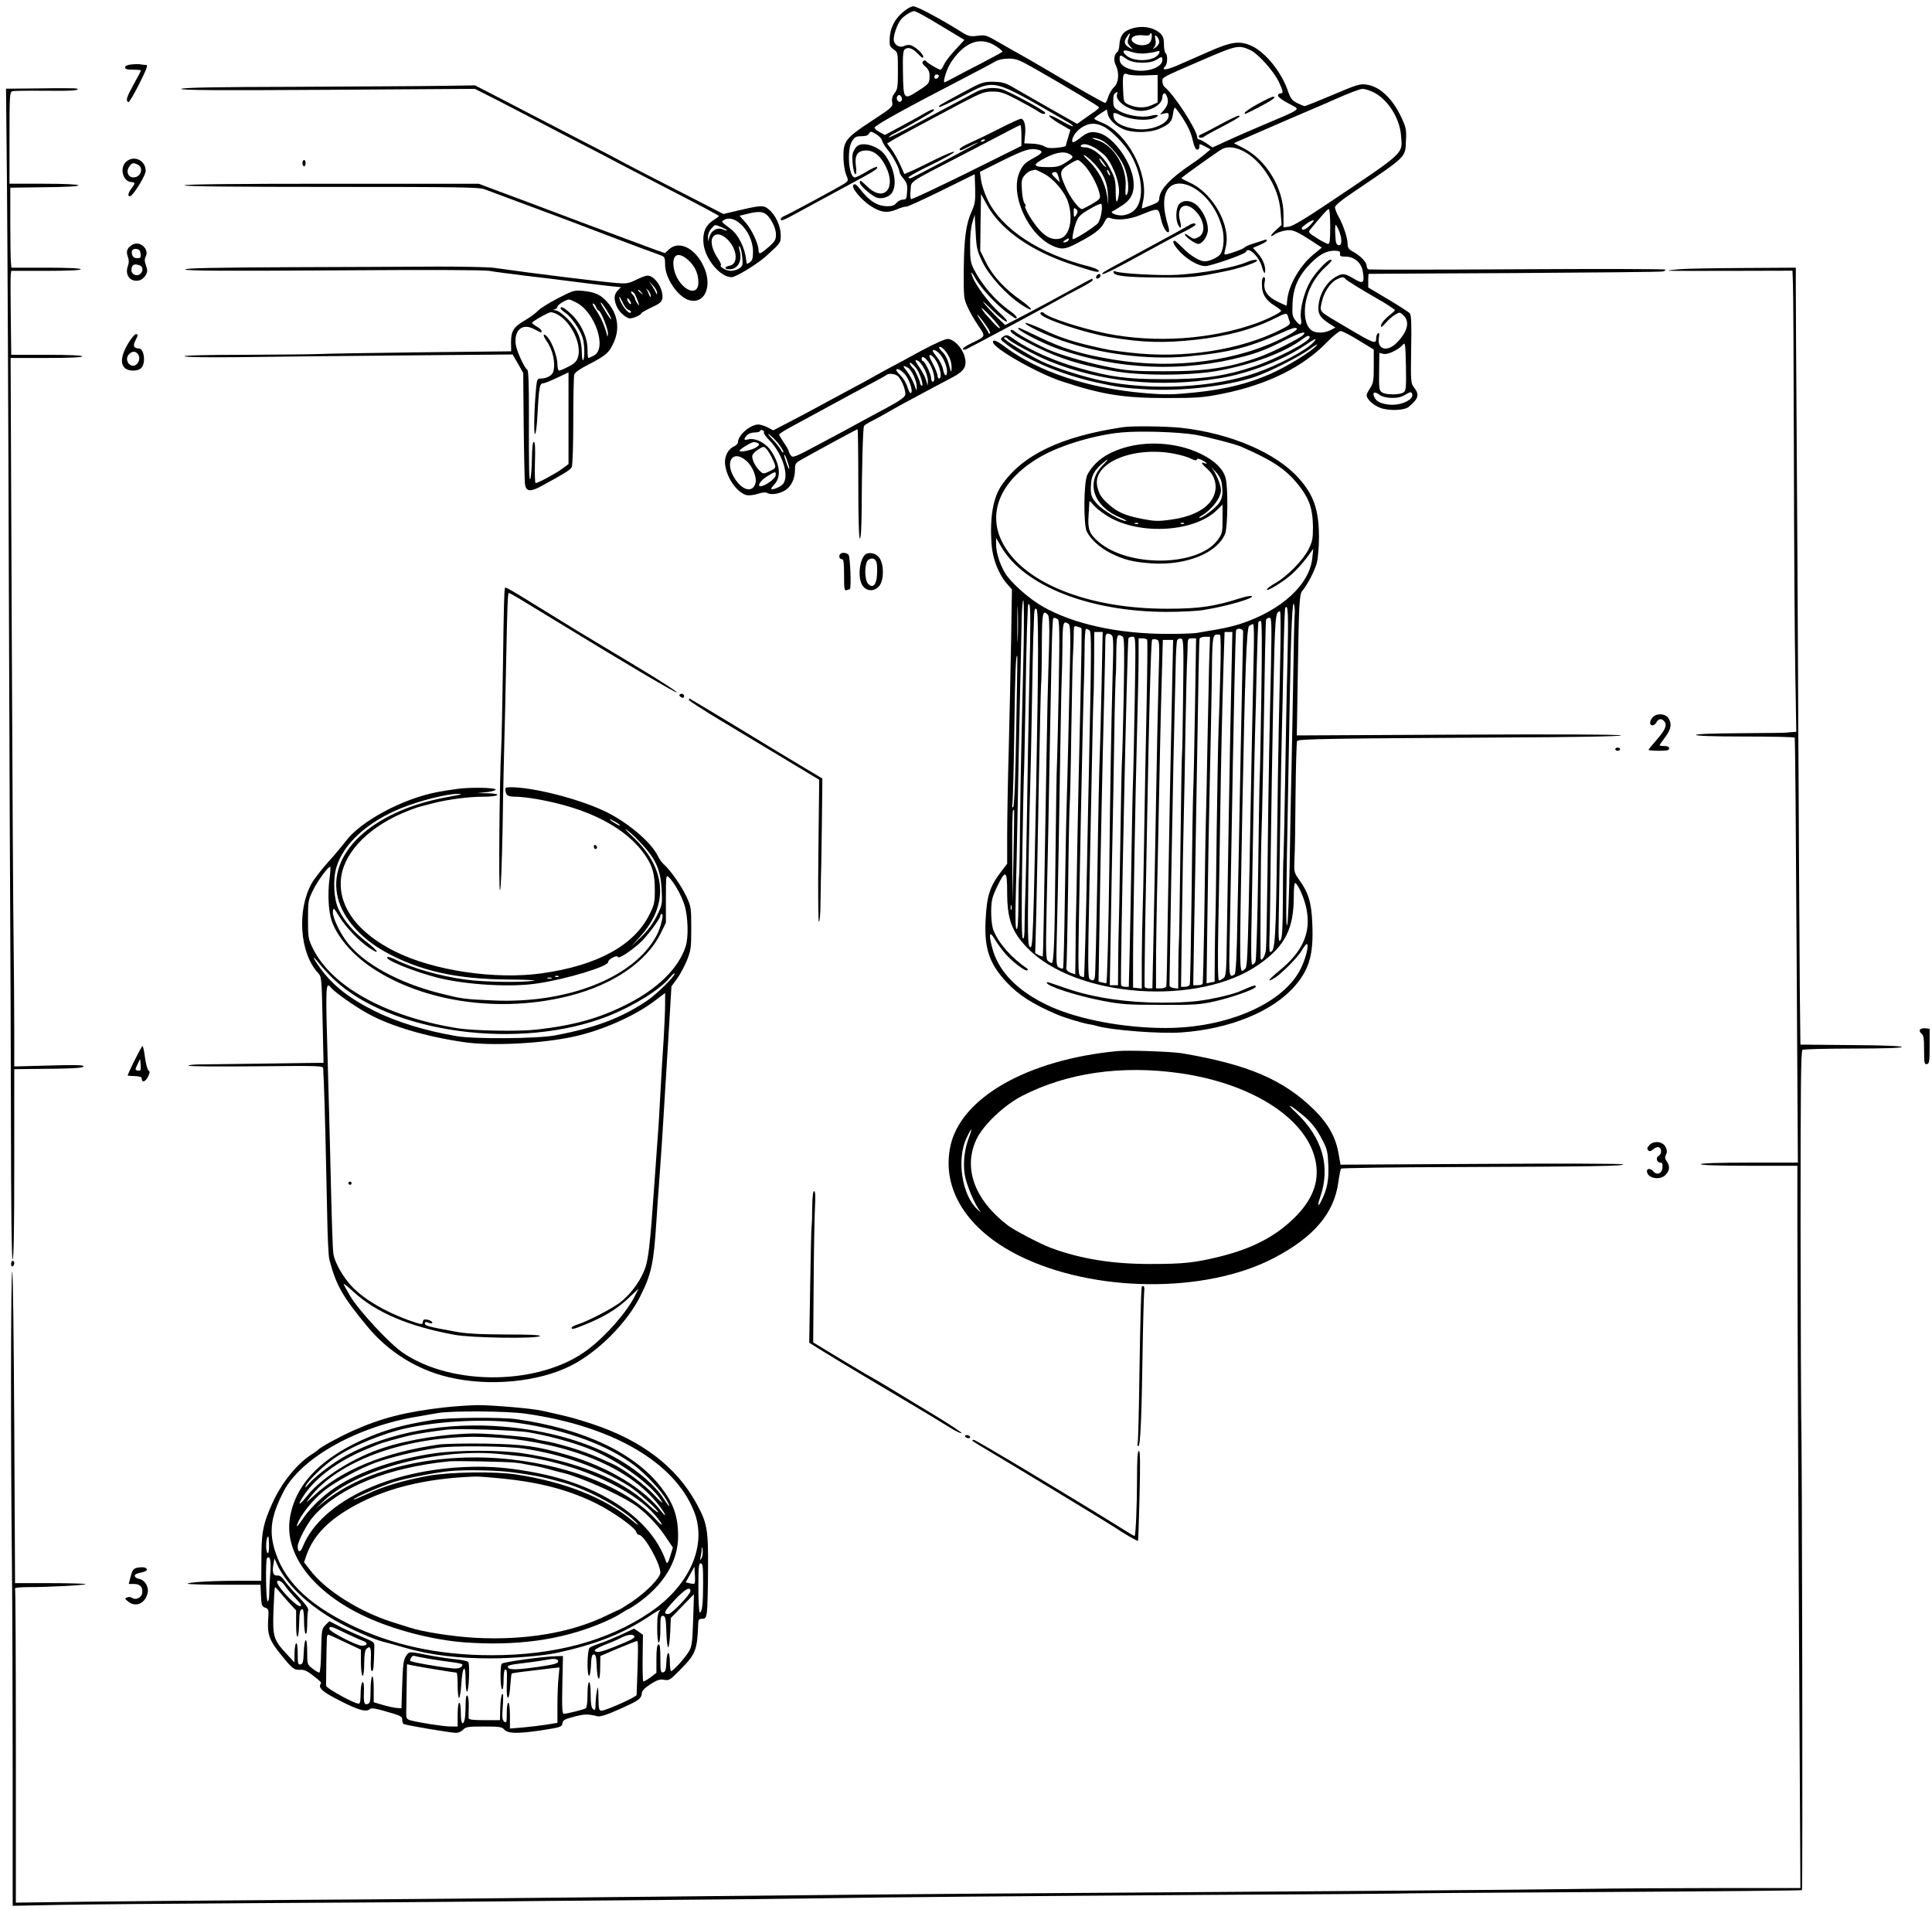
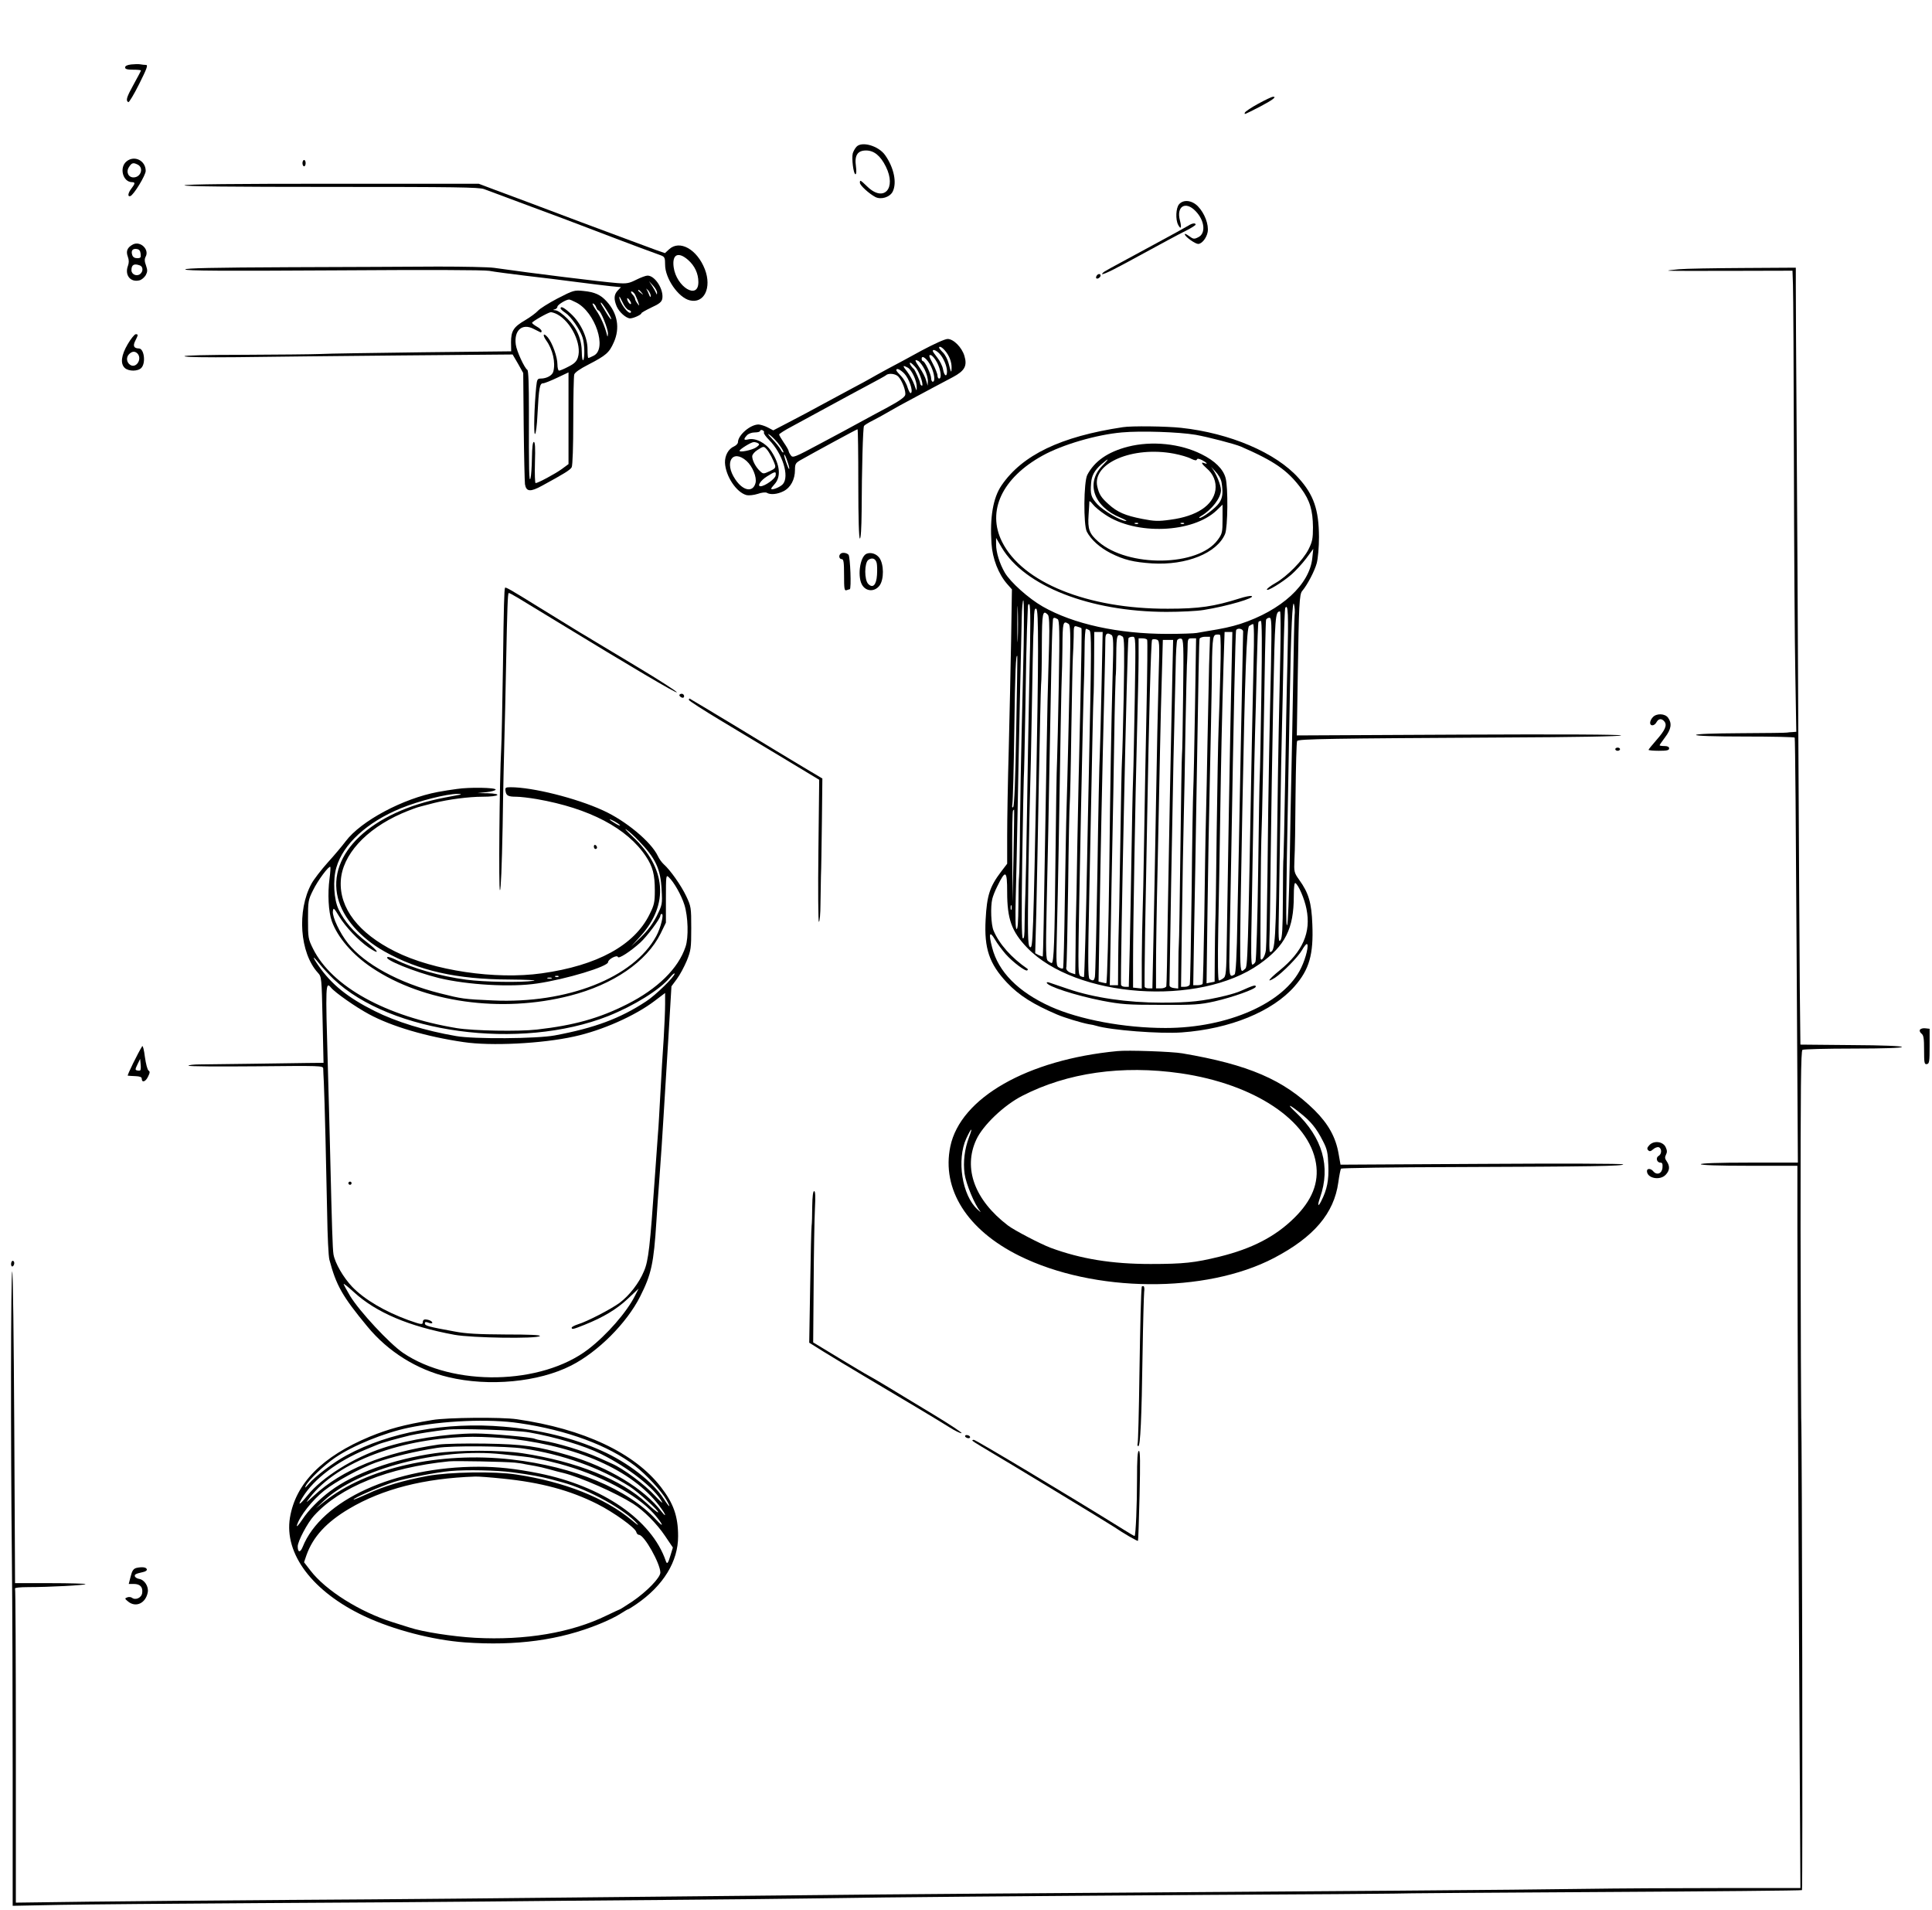
<svg xmlns="http://www.w3.org/2000/svg" version="1.0" width="1220pt" height="1206pt" viewBox="0 0 1220 1206" preserveAspectRatio="xMidYMid meet">
  <g transform="translate(0,1206) scale(0.1,-0.1)" fill="#000000" stroke="none">
-     <path d="M5698 11980 c-51 -44 -78 -100 -80 -167 -2 -39 1 -48 25 -65 27 -19 27 -21 27 -135 0 -101 -2 -118 -21 -141 -14 -19 -19 -35 -15 -57 5 -29 1 -33 -132 -120 -163 -107 -177 -126 -176 -230 1 -40 8 -86 17 -107 15 -37 15 -38 -6 -54 -28 -20 -366 -202 -389 -210 -10 -3 -18 -12 -18 -19 0 -11 18 -5 63 19 34 19 168 91 297 161 242 130 258 140 247 151 -3 3 -33 -10 -65 -30 -33 -20 -66 -36 -74 -36 -38 0 -52 172 -18 228 17 27 25 32 59 32 27 0 43 5 49 17 9 15 12 15 43 -3 19 -11 36 -29 38 -39 2 -11 18 -38 36 -60 34 -41 75 -119 75 -141 0 -7 11 -26 26 -43 21 -25 25 -39 22 -81 -3 -45 -5 -50 -26 -50 -13 0 -32 -10 -41 -21 -13 -16 -28 -21 -58 -21 -64 1 -114 33 -175 112 -21 26 -30 32 -39 23 -16 -16 47 -92 108 -133 65 -42 105 -47 166 -22 27 12 53 19 58 17 4 -3 103 42 221 100 l213 105 3 -90 c2 -77 -1 -97 -21 -142 -37 -81 -49 -170 -51 -370 -1 -179 0 -184 26 -240 14 -31 44 -83 67 -116 46 -68 47 -64 -41 -107 -32 -15 -58 -32 -58 -37 0 -6 8 -7 18 -4 21 8 483 255 572 306 36 21 102 56 148 80 45 23 82 46 82 51 0 5 -2 9 -5 9 -3 0 -67 -34 -142 -76 -76 -42 -198 -108 -271 -146 l-134 -70 -30 28 c-41 38 -101 103 -110 119 -4 7 23 -18 61 -56 38 -38 77 -69 86 -69 12 0 -5 21 -48 60 -64 59 -145 168 -166 223 -15 40 -6 33 23 -18 34 -57 121 -151 189 -204 30 -22 57 -41 60 -41 18 0 3 20 -37 48 -92 66 -175 163 -226 262 -20 38 -24 61 -24 145 -1 62 5 119 14 150 l15 50 6 -111 c5 -101 9 -117 43 -188 43 -88 149 -205 245 -269 82 -54 82 -33 1 25 -104 72 -182 157 -224 242 l-36 73 2 179 3 179 35 -64 c86 -160 278 -295 539 -381 147 -48 174 -54 169 -39 -2 7 -29 18 -58 26 -316 79 -557 238 -645 425 -19 40 -37 96 -40 123 l-7 50 146 73 c140 69 174 79 224 66 31 -9 24 -22 -26 -49 -59 -32 -73 -45 -93 -90 -65 -142 55 -403 215 -470 51 -21 73 -19 141 16 112 58 155 90 176 131 17 33 23 38 42 31 43 -16 121 -8 187 19 116 47 115 47 129 -15 12 -57 37 -101 51 -92 5 3 2 24 -6 48 -8 23 -17 67 -21 98 -29 280 297 165 367 -129 12 -54 8 -118 -11 -153 -11 -21 -70 -49 -101 -49 -32 0 -92 36 -138 84 -25 25 -48 46 -52 46 -21 0 -3 -33 39 -76 51 -50 112 -83 154 -84 35 0 253 76 257 90 13 38 84 -30 102 -98 7 -26 15 -41 17 -34 10 28 -10 85 -42 120 l-33 37 44 19 c24 10 44 22 44 28 0 5 -6 7 -12 4 -7 -2 -38 -12 -68 -22 -30 -9 -58 -21 -61 -26 -7 -11 -120 -50 -126 -44 -3 2 1 22 7 45 35 133 -79 341 -225 407 -30 14 -55 27 -55 29 0 5 230 169 257 184 72 37 192 -24 272 -139 60 -86 91 -167 98 -261 l6 -79 -38 -35 c-38 -35 -38 -48 0 -21 11 7 39 17 63 21 45 7 65 -1 183 -78 l46 -30 -57 -47 c-85 -72 -155 -195 -162 -289 -1 -17 -3 -31 -5 -31 -1 0 -27 12 -58 27 -63 31 -89 71 -79 122 4 20 3 31 -5 31 -11 0 -15 -24 -11 -70 4 -43 30 -80 76 -108 24 -15 44 -30 44 -34 0 -10 -85 -53 -152 -77 -285 -104 -642 -129 -953 -66 -157 32 -357 97 -390 126 -12 12 -25 11 -25 -1 0 -28 274 -121 440 -149 204 -34 337 -38 540 -16 199 22 362 66 502 136 67 34 74 35 81 12 2 -10 8 -26 12 -35 5 -13 -6 -24 -57 -49 -258 -130 -615 -185 -953 -145 -128 15 -131 16 -240 41 -129 30 -209 57 -312 106 -57 26 -105 44 -108 39 -6 -10 126 -74 230 -110 242 -85 544 -123 788 -101 270 25 395 57 605 152 35 16 70 29 78 29 30 0 11 -19 -54 -53 -299 -157 -707 -212 -1093 -147 -204 34 -318 69 -476 146 -62 30 -115 54 -118 54 -40 0 136 -94 251 -134 374 -131 786 -148 1166 -47 92 24 153 48 267 106 92 46 134 58 112 32 -17 -21 -198 -112 -279 -141 -194 -69 -342 -91 -607 -90 -175 0 -229 4 -325 23 -130 25 -284 68 -379 105 -70 28 -206 100 -234 124 -9 8 -20 12 -24 8 -12 -12 35 -43 162 -107 146 -72 268 -111 483 -151 165 -31 482 -31 657 0 221 39 432 118 544 204 26 20 41 23 41 8 0 -27 -216 -139 -355 -185 -190 -62 -322 -80 -575 -79 -230 1 -323 13 -525 70 -154 43 -314 114 -408 180 -41 30 -50 32 -67 22 -25 -16 -25 -20 -2 -38 129 -106 352 -202 583 -254 136 -30 176 -36 317 -44 221 -14 513 20 687 79 95 33 278 126 347 176 35 25 54 36 43 23 -35 -41 -189 -135 -296 -182 -140 -61 -282 -96 -475 -116 -140 -14 -182 -15 -315 -4 -357 30 -673 135 -885 294 -51 38 -74 47 -74 28 0 -37 282 -198 436 -248 255 -84 389 -105 659 -105 198 0 233 3 354 27 284 57 510 169 662 327 37 38 75 69 85 69 11 0 62 -27 114 -59 l95 -58 0 -104 c0 -91 -3 -108 -22 -138 -13 -19 -23 -39 -23 -46 0 -25 40 -62 86 -80 53 -20 151 -17 179 6 63 52 70 77 34 123 -20 26 -21 36 -18 240 3 154 1 217 -8 227 -6 8 -68 48 -137 89 l-126 75 0 43 c0 23 1 42 3 43 1 0 414 3 917 5 503 3 925 7 938 10 13 2 21 8 18 12 -2 4 -422 5 -933 2 -510 -3 -934 -3 -940 -1 -7 2 -13 12 -13 23 0 23 -42 66 -88 90 -24 13 -32 24 -32 45 0 39 -26 118 -55 171 -14 24 -25 53 -25 63 0 12 42 47 128 104 327 221 316 211 320 314 4 71 1 85 -27 146 -57 123 -138 200 -224 211 -39 6 -63 -2 -211 -65 -93 -39 -172 -71 -177 -71 -6 0 -27 9 -49 20 -31 16 -41 29 -56 72 -39 119 -140 245 -228 287 -76 35 -127 29 -268 -33 -68 -30 -159 -70 -203 -89 -72 -31 -105 -33 -76 -4 14 14 15 74 1 82 -5 3 -10 28 -10 54 0 36 -5 52 -22 69 -48 44 -126 54 -197 26 -42 -17 -59 -44 -63 -102 -1 -19 -6 -36 -11 -39 -21 -13 -27 -54 -12 -83 24 -47 20 -112 -10 -140 -14 -13 -30 -41 -37 -62 -6 -21 -15 -38 -19 -38 -9 0 -164 88 -379 215 -63 37 -137 80 -165 95 -27 15 -86 48 -130 74 -76 44 -83 46 -132 40 -47 -6 -58 -3 -100 23 -134 84 -282 163 -305 163 -15 0 -43 -16 -70 -40z m130 -16 c26 -14 95 -55 154 -91 l108 -65 -58 -63 c-32 -34 -64 -76 -71 -93 -8 -18 -17 -32 -22 -32 -12 0 -83 42 -91 54 -5 7 -11 7 -19 -1 -8 -8 -5 -17 15 -34 19 -17 26 -32 26 -58 0 -47 -4 -51 -73 -95 -90 -58 -92 -56 -95 110 -2 115 0 143 12 153 20 17 51 6 86 -32 22 -23 30 -27 30 -15 0 18 -49 63 -80 73 -10 3 -28 1 -40 -5 -25 -13 -56 1 -65 30 -8 25 19 107 45 138 18 22 66 52 83 52 5 0 29 -12 55 -26z m1299 -143 c-9 -25 -8 -33 8 -52 l20 -22 -23 12 c-32 17 -37 37 -18 66 22 33 27 32 13 -4z m145 -2 c-3 -20 -12 -33 -28 -39 -56 -22 -131 25 -83 51 12 6 39 9 60 6 22 -3 39 -1 39 4 0 5 4 9 8 9 5 0 7 -14 4 -31z m48 -23 c0 -12 -10 -27 -22 -35 -21 -13 -22 -13 -9 2 9 11 11 28 7 48 -5 27 -4 30 9 19 8 -7 15 -22 15 -34z m-1033 -26 c26 -17 46 -33 43 -37 -3 -3 -61 -35 -130 -71 -69 -35 -149 -77 -178 -93 -29 -16 -56 -29 -58 -29 -10 0 8 64 28 103 10 21 35 56 55 78 76 84 158 101 240 49z m1610 -27 c47 -22 143 -129 176 -195 31 -65 33 -78 12 -78 -8 0 -15 -6 -15 -12 0 -12 29 -32 93 -65 47 -25 52 -22 -198 -127 -71 -30 -170 -73 -219 -96 l-89 -41 -38 26 c-21 14 -43 25 -49 25 -5 0 -10 6 -10 13 0 44 -142 265 -204 316 -9 7 -16 24 -16 37 0 27 -7 23 250 134 220 95 231 98 307 63z m-662 -20 c28 3 58 8 68 12 35 14 18 -26 -18 -41 -58 -24 -139 -16 -175 18 -30 28 -16 38 32 21 27 -9 62 -13 93 -10z m-122 -35 c41 -30 148 -32 190 -5 33 22 37 21 37 -2 0 -49 -107 -83 -191 -61 -54 14 -79 36 -79 67 0 29 4 29 43 1z m-574 -64 c220 -126 401 -235 401 -242 0 -4 -11 -14 -23 -23 -12 -8 -43 -30 -69 -48 l-46 -33 -189 107 c-103 59 -208 119 -232 133 -35 19 -59 25 -111 26 -63 0 -71 -3 -200 -73 -149 -81 -145 -79 -138 -86 3 -3 67 27 144 67 213 111 178 119 662 -160 24 -13 41 -27 38 -29 -3 -3 -37 13 -75 35 -39 23 -73 37 -76 32 -3 -5 26 -27 64 -50 l70 -40 -14 -48 c-8 -26 -15 -50 -15 -53 0 -3 -25 -9 -56 -12 -41 -4 -63 -2 -79 9 -12 8 -46 16 -75 17 l-52 2 5 53 c6 60 -5 102 -27 102 -7 0 -69 -28 -137 -63 -68 -35 -152 -75 -186 -90 -35 -16 -63 -32 -63 -38 0 -13 5 -12 60 16 27 14 53 25 57 25 7 0 -395 -213 -424 -224 -7 -3 -15 -1 -17 3 -3 4 62 41 144 80 83 40 148 77 145 82 -3 5 -59 -18 -123 -50 -64 -32 -134 -66 -154 -74 l-37 -16 -27 60 c-15 32 -39 76 -54 96 l-28 37 26 16 c33 21 262 143 445 240 125 65 144 72 195 72 50 0 71 -7 157 -52 55 -29 112 -61 127 -71 28 -20 48 -24 48 -11 0 12 -226 135 -275 149 -52 15 -120 7 -170 -22 -22 -12 -89 -48 -150 -80 -60 -32 -172 -91 -248 -132 -76 -41 -141 -72 -144 -70 -3 3 15 15 39 27 79 41 238 132 244 141 10 17 -15 9 -63 -19 -26 -16 -92 -52 -146 -81 l-99 -53 -34 18 c-19 10 -33 23 -31 29 5 16 205 126 557 308 96 50 189 99 205 109 19 11 50 18 84 18 48 0 66 -7 170 -66z m691 -40 l80 3 0 -87 0 -87 -40 -18 c-43 -19 -97 -17 -146 6 -28 14 -29 17 -32 93 -4 99 0 109 32 96 14 -5 61 -8 106 -6z m-1302 -6 c-6 -18 -28 -21 -28 -4 0 9 7 16 16 16 9 0 14 -5 12 -12z m2738 -97 c93 -42 172 -162 181 -276 10 -119 32 -99 -458 -427 -147 -99 -228 -147 -250 -149 l-34 -4 0 80 c0 167 -110 349 -257 422 l-56 29 31 14 c18 7 55 24 82 36 40 18 380 165 473 204 12 6 32 14 45 20 92 41 165 69 182 69 11 0 38 -8 61 -18z m-1612 -16 c-16 -41 76 -105 151 -105 68 0 135 43 135 87 0 22 14 31 23 16 19 -34 15 -63 -10 -94 l-28 -32 28 7 c23 5 27 3 27 -14 0 -51 -110 -97 -203 -85 -78 10 -135 38 -143 70 -9 35 -2 39 33 22 70 -36 189 -44 234 -17 24 15 5 19 -39 8 -52 -13 -151 4 -199 34 -29 17 -33 25 -33 63 0 37 4 46 27 54 1 1 0 -6 -3 -14z m-1360 -22 c9 -21 -16 -37 -27 -17 -9 15 -2 34 13 34 4 0 11 -8 14 -17z m1763 -111 c45 -68 65 -110 77 -167 8 -32 17 -50 26 -50 8 0 14 8 14 18 -2 21 -1 21 39 1 l31 -17 -34 -29 c-19 -16 -57 -45 -85 -63 -139 -94 -203 -163 -205 -221 0 -16 -13 -26 -55 -41 -30 -12 -55 -20 -55 -18 0 1 4 26 10 54 32 171 -103 422 -262 487 -27 10 -48 22 -48 25 0 4 18 18 39 32 l40 26 6 -28 c8 -36 48 -75 100 -97 59 -25 168 -23 228 4 63 28 78 45 84 92 3 22 8 40 12 40 3 0 20 -21 38 -48z m-488 -71 c51 -26 135 -113 172 -178 82 -143 86 -309 10 -360 -20 -14 -49 -23 -70 -23 -36 0 -74 18 -56 26 6 2 32 18 58 35 59 37 81 81 75 154 -10 118 -125 280 -217 305 -50 13 -73 7 -123 -33 -21 -17 -41 -28 -44 -24 -14 14 15 64 52 89 47 33 91 35 143 9z m-519 -56 l0 -66 -344 -171 c-189 -93 -348 -168 -353 -165 -5 3 -6 29 -3 57 6 60 -24 40 320 218 118 61 249 129 290 151 41 22 78 40 83 41 4 0 7 -29 7 -65z m503 -29 c45 -19 114 -97 144 -164 27 -60 37 -162 17 -182 -7 -7 -9 9 -6 53 8 122 -76 260 -176 291 -26 7 -39 14 -29 15 10 1 32 -5 50 -13z m-733 0 c0 -2 -7 -7 -16 -10 -8 -3 -12 -2 -9 4 6 10 25 14 25 6z m701 -54 c24 -16 51 -38 60 -48 54 -65 94 -182 84 -244 -11 -65 -20 -53 -20 24 0 64 -4 82 -35 141 -39 77 -109 135 -162 135 -17 0 -27 4 -23 10 11 18 50 10 96 -18z m-155 -43 c13 -11 8 -17 -33 -43 -41 -27 -57 -31 -115 -31 -99 0 -103 14 -16 59 76 39 129 44 164 15z m142 -50 c58 -60 86 -122 88 -199 l3 -65 -8 56 c-12 82 -52 160 -113 220 -29 28 -43 46 -31 40 13 -6 40 -30 61 -52z m63 -1 c17 -24 18 -29 6 -19 -18 14 -42 51 -33 51 3 0 15 -15 27 -32z m-116 -20 c38 -45 79 -124 89 -173 6 -28 3 -32 -48 -63 -30 -17 -59 -32 -64 -32 -19 0 -75 74 -103 138 -41 90 -39 106 18 142 26 17 52 30 59 30 7 0 29 -19 49 -42z m-266 -43 c61 -30 133 -114 155 -179 35 -106 11 -217 -50 -232 -50 -13 -98 12 -148 76 -44 56 -84 130 -70 130 4 0 1 7 -6 15 -7 8 -15 46 -17 83 -4 58 -2 71 16 94 12 15 31 29 44 31 12 2 23 5 25 6 1 0 25 -10 51 -24z m421 -10 c0 -5 -5 -3 -10 5 -5 8 -10 20 -10 25 0 6 5 3 10 -5 5 -8 10 -19 10 -25z m-324 -18 l6 -28 -28 28 c-23 22 -26 29 -14 34 19 8 27 1 36 -34z m270 -215 c-3 -25 -13 -56 -21 -68 -13 -20 -142 -104 -160 -104 -8 0 5 68 23 113 11 29 28 46 81 76 36 22 70 37 75 34 4 -3 6 -26 2 -51z m-157 -13 c-14 -27 -19 -24 -19 12 0 27 2 30 15 19 11 -9 12 -17 4 -31z m1601 -79 c0 -83 -3 -110 -13 -110 -7 0 -39 16 -70 36 -51 32 -57 38 -45 53 82 99 111 131 119 131 5 0 9 -49 9 -110z m-125 10 c-28 -29 -55 -39 -55 -21 0 10 59 51 74 51 6 0 -3 -13 -19 -30z m180 -36 c21 -51 20 -96 -2 -92 -15 3 -19 16 -21 66 -2 34 -1 62 2 62 3 0 13 -16 21 -36z m-1710 -63 c-3 -6 -14 -11 -23 -11 -13 0 -13 2 4 14 21 15 30 14 19 -3z m1717 -83 c-2 -15 4 -18 34 -18 56 0 101 -39 110 -95 11 -73 3 -80 -56 -45 -58 34 -70 36 -108 16 -60 -31 -105 -100 -115 -176 -8 -56 5 -82 62 -120 l44 -28 -31 -16 c-35 -18 -84 -21 -113 -6 -61 33 -66 170 -11 281 19 40 52 85 82 113 51 48 57 56 41 56 -19 0 -91 -77 -125 -133 -41 -69 -70 -183 -61 -239 8 -46 -5 -49 -35 -10 -19 24 -21 37 -18 107 4 102 39 177 117 255 57 57 103 80 156 77 23 -2 29 -6 27 -19z m33 -158 c5 -9 113 -75 215 -133 29 -16 80 -49 99 -64 2 -1 -8 -12 -24 -24 -42 -34 -65 -61 -65 -78 0 -10 11 -2 29 19 16 19 43 43 60 53 31 18 31 18 56 -7 38 -38 23 -100 -43 -168 -60 -63 -127 -46 -115 29 4 26 3 34 -5 29 -7 -4 -12 -18 -12 -32 0 -39 -12 -35 -200 77 -168 99 -157 87 -143 153 13 60 51 119 92 141 31 17 48 18 56 5z m-2181 -311 c-3 -5 -21 11 -42 34 -20 23 -43 48 -50 55 -6 8 -17 23 -24 35 -6 11 19 -10 55 -48 36 -38 64 -72 61 -76z m-62 -33 c-3 -5 -8 -3 -11 5 -3 8 -21 35 -38 61 -48 68 -40 69 11 1 24 -32 42 -62 38 -67z m113 -36 c10 -16 182 -109 263 -141 325 -131 691 -168 1067 -108 185 29 403 113 547 210 63 43 80 49 52 18 -45 -50 -219 -143 -363 -193 -269 -94 -659 -114 -970 -50 -125 26 -301 83 -390 126 -81 40 -231 132 -231 143 0 9 19 5 25 -5z m2498 -337 c-22 -17 -114 -17 -136 0 -19 13 -20 22 -18 156 l1 93 26 -6 c27 -7 97 26 125 60 12 15 14 -2 17 -137 2 -136 1 -155 -15 -166z m-76 -35 c36 -1 62 5 87 20 32 19 37 20 43 6 15 -39 -80 -80 -157 -67 -46 7 -67 19 -80 43 -17 32 -2 42 29 19 18 -13 44 -20 78 -21z" />
    <path d="M7945 11405 c-44 -24 -81 -49 -84 -56 -4 -14 -8 -15 96 38 78 41 109 64 81 62 -7 0 -49 -20 -93 -44z" />
-     <path d="M7705 11274 c-55 -30 -108 -57 -117 -61 -10 -3 -18 -9 -18 -14 0 -11 23 -12 36 0 5 4 54 32 109 60 105 55 129 72 105 70 -8 0 -60 -25 -115 -55z" />
+     <path d="M7705 11274 z" />
    <path d="M828 11653 c-25 -3 -38 -9 -38 -19 0 -10 13 -14 50 -14 28 0 50 -2 50 -5 0 -3 -20 -41 -45 -86 -46 -83 -52 -103 -35 -114 5 -3 36 49 69 115 48 96 57 120 43 120 -9 0 -26 2 -37 4 -11 2 -37 1 -57 -1z" />
-     <path d="M1875 11512 c-514 -1 -722 -5 -730 -13 -7 -9 235 -10 922 -6 l932 6 158 -80 c87 -45 203 -105 258 -134 55 -29 172 -90 260 -135 88 -45 192 -99 230 -120 39 -20 156 -81 260 -135 226 -116 375 -195 375 -199 0 -2 -18 -15 -39 -29 -48 -32 -66 -79 -58 -149 12 -97 106 -208 177 -208 27 0 164 84 219 134 94 86 91 82 91 132 0 56 -32 126 -74 161 -34 29 -49 28 -195 -6 l-93 -22 -306 157 c-168 86 -315 162 -327 169 -11 7 -162 86 -335 175 -173 90 -379 196 -457 237 l-143 74 -202 -3 c-112 -2 -527 -4 -923 -6z m2964 -806 c30 -24 61 -87 61 -125 0 -34 -6 -45 -46 -80 -52 -46 -64 -50 -64 -21 0 39 -42 129 -80 173 l-40 45 58 14 c59 14 87 13 111 -6z m-169 -55 c51 -41 85 -114 85 -179 0 -42 -4 -57 -20 -68 -19 -14 -20 -13 -23 13 -7 76 -49 161 -97 197 -63 48 -61 45 -45 56 27 18 65 11 100 -19z m-115 -25 c19 -8 35 -17 35 -20 0 -3 -10 -1 -23 5 -35 16 -74 -4 -86 -43 l-9 -33 -1 29 c-1 18 8 39 21 53 25 27 20 27 63 9z m40 -79 c61 -61 68 -153 14 -164 -37 -7 -38 -23 -1 -23 51 0 80 54 63 116 -7 26 -7 34 0 27 6 -6 13 -35 16 -65 5 -50 3 -57 -18 -72 -13 -9 -37 -16 -54 -16 -30 1 -73 25 -63 36 4 3 -5 22 -18 41 -35 52 -49 105 -35 132 17 32 57 27 96 -12z" />
-     <path d="M257 11502 l-219 -2 6 -598 c3 -328 9 -1483 12 -2567 4 -1083 8 -2062 9 -2175 1 -113 3 -620 4 -1127 1 -608 4 -923 11 -923 7 0 10 207 10 600 l0 600 93 1 c276 2 341 5 345 17 2 8 -51 10 -217 5 l-221 -6 0 229 c0 126 -2 375 -4 554 -3 179 -8 1082 -12 2008 l-7 1682 227 0 c144 0 226 4 226 10 0 6 -82 10 -225 10 l-224 0 -3 243 c-2 133 -2 252 0 265 l3 22 220 0 c139 0 219 4 219 10 0 6 -80 10 -219 10 l-219 0 -3 33 c-2 17 -4 131 -4 252 l0 220 218 3 c139 1 216 6 212 12 -4 6 -91 10 -221 10 l-214 0 0 289 c0 267 1 290 18 295 9 3 102 4 205 3 167 -2 228 2 201 14 -5 2 -107 3 -227 1z" />
    <path d="M5408 11133 c-9 -10 -19 -28 -23 -41 -8 -29 4 -132 17 -132 6 0 7 19 3 50 -10 69 10 100 64 100 50 0 91 -33 125 -102 68 -137 -12 -226 -115 -128 -47 45 -49 46 -49 26 0 -16 58 -69 98 -90 36 -18 91 -1 109 34 28 56 8 152 -48 231 -42 59 -148 89 -181 52z" />
    <path d="M799 11041 c-47 -38 -24 -130 34 -131 22 0 21 -9 -3 -40 -22 -28 -26 -54 -7 -48 21 7 97 131 97 159 0 65 -71 101 -121 60z m72 -21 c38 -21 18 -80 -28 -80 -33 0 -49 35 -28 66 17 27 27 29 56 14z" />
    <path d="M1910 11030 c0 -11 5 -20 10 -20 6 0 10 9 10 20 0 11 -4 20 -10 20 -5 0 -10 -9 -10 -20z" />
    <path d="M1165 10890 c-4 -7 306 -10 924 -10 783 0 937 -2 968 -14 21 -8 155 -58 298 -111 143 -53 283 -105 310 -116 189 -72 293 -112 380 -144 55 -20 112 -41 128 -47 24 -9 27 -15 27 -60 0 -85 83 -206 155 -224 91 -23 141 79 96 196 -49 126 -159 188 -226 126 l-26 -24 -52 18 c-29 10 -245 91 -482 179 -236 89 -478 180 -536 201 l-106 40 -926 0 c-606 0 -928 -3 -932 -10z m3180 -471 c42 -37 65 -86 65 -140 0 -115 -139 -31 -156 94 -11 81 28 101 91 46z" />
    <path d="M7446 10771 c-21 -23 -24 -98 -6 -131 17 -32 23 -18 11 28 -24 89 35 125 98 60 59 -60 67 -143 17 -166 -25 -13 -31 -12 -58 8 -19 14 -29 17 -26 9 6 -17 66 -59 84 -59 23 0 53 37 60 75 8 47 -19 119 -62 163 -38 38 -90 44 -118 13z" />
    <path d="M7505 10636 c-11 -7 -110 -62 -220 -121 -304 -164 -309 -167 -319 -176 -28 -25 28 -2 142 60 260 141 318 173 380 204 34 17 62 35 62 39 0 12 -22 9 -45 -6z" />
    <path d="M840 10517 c-36 -19 -46 -42 -33 -77 8 -22 8 -38 1 -58 -22 -58 15 -106 72 -92 14 3 31 18 40 32 12 23 12 32 2 62 -10 26 -10 41 -2 56 24 45 -33 100 -80 77z m48 -59 c3 -24 0 -28 -22 -28 -16 0 -27 7 -31 20 -9 27 2 42 28 38 16 -2 23 -11 25 -30z m-4 -74 c20 -8 21 -38 1 -54 -21 -17 -55 -3 -55 24 0 35 17 44 54 30z" />
-     <path d="M7875 10406 c-80 -35 -279 -71 -440 -81 -107 -6 -353 7 -390 21 -13 5 -16 3 -13 -7 7 -22 86 -30 298 -31 190 -2 232 3 405 39 80 16 186 50 200 64 14 14 -25 10 -60 -5z" />
    <path d="M1823 10373 c-477 -2 -653 -6 -653 -14 0 -9 242 -10 933 -6 593 4 952 3 987 -3 30 -6 134 -19 230 -31 96 -11 243 -29 325 -40 83 -11 178 -22 213 -26 l63 -6 -21 -22 c-23 -25 -25 -53 -6 -99 15 -36 60 -76 85 -76 21 0 71 23 71 32 0 4 29 20 64 37 49 22 64 35 68 54 11 58 -45 147 -93 147 -11 0 -43 -12 -71 -26 -46 -23 -60 -26 -123 -21 -99 8 -523 60 -775 96 -36 5 -195 8 -355 8 -159 -1 -584 -3 -942 -4z m2326 -161 c0 -14 -2 -14 -6 -2 -3 8 -15 29 -25 45 l-20 30 26 -28 c14 -15 26 -36 25 -45z m-40 -21 c0 -10 -4 -7 -10 8 -5 14 -13 30 -17 36 -4 6 1 2 11 -8 9 -11 17 -27 16 -36z m-58 22 c13 -16 12 -17 -3 -4 -10 7 -18 15 -18 17 0 8 8 3 21 -13z m-41 -12 c5 -11 15 -32 20 -48 9 -26 9 -27 -5 -9 -8 11 -15 24 -15 30 0 5 -7 18 -17 28 -9 10 -11 18 -5 18 6 0 16 -9 22 -19z m-40 -98 c11 -3 17 -10 14 -15 -13 -20 -76 66 -73 99 0 4 9 -12 20 -35 11 -25 28 -46 39 -49z m14 38 c-6 -6 -24 19 -24 34 1 6 7 1 15 -9 8 -11 12 -22 9 -25z" />
    <path d="M10600 10360 c-41 -4 -70 -7 -65 -9 6 -1 184 -2 397 -1 l387 1 3 -88 c2 -48 5 -542 6 -1098 1 -555 5 -1171 9 -1367 l6 -358 -24 -2 c-13 0 -28 -2 -34 -3 -5 -2 -137 -3 -292 -4 -181 -1 -283 -5 -283 -11 0 -6 110 -10 309 -10 171 0 312 -3 314 -7 3 -5 8 -610 12 -1345 l8 -1338 -307 0 c-197 0 -306 -4 -306 -10 0 -6 108 -10 305 -10 l305 0 0 -387 c0 -492 9 -2505 15 -3450 l4 -723 -502 0 c-276 0 -662 -2 -857 -5 -470 -7 -1474 -14 -3785 -30 -302 -2 -993 -8 -1535 -14 -1807 -18 -2080 -21 -2880 -26 -437 -3 -1001 -8 -1252 -11 l-458 -6 0 987 c0 542 -2 991 -5 996 -4 5 31 9 83 9 131 0 362 12 362 19 0 3 -100 6 -222 6 l-223 0 -5 990 c-3 545 -8 985 -13 978 -9 -14 -10 -1092 -2 -1808 3 -275 5 -882 5 -1348 l0 -849 303 6 c166 3 730 8 1252 11 523 3 1164 7 1425 10 261 3 772 7 1135 10 363 3 800 7 970 10 485 8 1275 14 2480 22 611 3 1130 7 1155 8 25 2 614 6 1310 10 696 4 1267 9 1269 12 5 4 1 2865 -5 2983 -1 41 -3 579 -4 1194 0 893 2 1121 12 1128 7 4 151 8 321 8 195 0 307 4 307 10 0 6 -118 11 -321 12 l-320 3 -4 360 c-1 198 -6 907 -9 1575 -3 668 -8 1555 -11 1970 -3 415 -5 810 -5 878 l0 122 -332 -2 c-183 -1 -367 -4 -408 -8z" />
    <path d="M6925 10319 c-4 -6 -5 -13 -2 -16 7 -7 27 6 27 18 0 12 -17 12 -25 -2z" />
    <path d="M3521 10176 c-57 -30 -113 -65 -125 -79 -12 -13 -47 -39 -79 -58 -74 -43 -90 -68 -90 -140 l1 -57 -557 -6 c-306 -4 -599 -8 -651 -11 -52 -2 -267 -4 -478 -5 -238 0 -381 -4 -377 -9 3 -6 133 -8 333 -6 180 3 645 7 1033 11 l706 6 34 -58 33 -59 3 -335 c2 -184 6 -349 8 -367 8 -48 34 -50 107 -10 138 75 179 100 188 117 6 11 10 133 10 292 0 150 3 282 6 293 3 13 36 36 89 63 112 58 132 75 161 141 40 89 24 183 -45 258 -38 42 -75 59 -146 66 -58 6 -63 5 -164 -47z m118 -26 c120 -61 196 -291 111 -335 -16 -8 -31 -15 -35 -15 -3 0 -5 25 -5 56 0 74 -43 166 -105 223 -42 39 -65 51 -65 34 0 -5 14 -17 30 -28 35 -23 91 -103 108 -154 14 -39 16 -137 4 -145 -4 -2 -8 19 -8 47 0 84 -30 154 -90 214 -31 31 -62 53 -76 54 -17 1 -18 3 -5 6 9 2 17 10 17 17 0 11 52 44 73 45 4 1 25 -8 46 -19z m126 -31 c4 -10 10 -19 14 -19 14 0 61 -116 60 -146 -1 -21 -3 -23 -6 -9 -12 51 -39 114 -69 157 -18 26 -27 45 -19 42 8 -3 17 -14 20 -25z m65 -16 c17 -26 30 -52 30 -57 0 -6 -11 7 -25 29 -13 22 -29 48 -35 58 -6 9 -8 17 -5 17 3 0 19 -21 35 -47z m-312 -27 c89 -47 158 -191 131 -273 -8 -25 -22 -39 -60 -58 -26 -14 -53 -25 -59 -25 -5 0 -10 18 -10 40 0 46 -32 135 -60 169 -28 33 -37 19 -11 -18 42 -58 60 -140 45 -197 -6 -24 -42 -44 -79 -44 -21 0 -24 -5 -29 -52 -12 -121 -17 -298 -8 -298 6 0 13 55 16 123 9 169 14 197 35 197 9 0 49 16 89 35 l72 34 0 -289 0 -290 -42 -31 c-43 -31 -151 -89 -166 -89 -4 0 -6 59 -4 130 3 92 1 130 -7 130 -7 0 -11 -34 -12 -102 -1 -57 -5 -114 -9 -128 -9 -29 -11 48 -10 427 0 166 -3 254 -10 258 -18 11 -68 119 -73 160 -12 89 40 136 112 99 20 -10 39 -20 44 -22 4 -2 7 1 7 8 0 6 -13 19 -30 28 -16 9 -30 20 -30 24 0 8 100 65 118 67 7 0 25 -5 40 -13z" />
    <path d="M807 9888 c-42 -71 -48 -124 -19 -151 25 -23 85 -22 105 1 29 31 17 122 -16 122 -32 1 -39 16 -23 48 19 38 20 42 3 42 -7 0 -30 -28 -50 -62z m63 -62 c28 -35 -11 -93 -47 -70 -24 15 -28 48 -8 68 20 20 39 20 55 2z" />
    <path d="M5820 9847 c-74 -41 -171 -93 -215 -116 -44 -24 -93 -51 -110 -61 -16 -10 -64 -35 -105 -57 -41 -22 -129 -70 -195 -105 -66 -36 -163 -88 -216 -115 l-96 -50 -34 18 c-19 10 -45 18 -58 19 -52 1 -131 -67 -131 -112 0 -8 -11 -20 -24 -26 -37 -16 -59 -58 -58 -103 4 -86 73 -189 137 -205 14 -3 45 0 70 8 25 9 49 11 57 7 22 -14 67 -10 106 10 45 23 72 74 72 134 0 37 4 44 33 61 90 51 357 196 362 196 3 0 5 -155 5 -345 0 -223 4 -345 10 -345 6 0 10 65 11 173 1 260 8 528 15 538 3 5 29 21 57 35 29 15 77 41 107 59 30 18 93 52 140 77 47 25 110 59 140 75 30 16 83 44 117 62 75 40 92 71 73 134 -16 54 -69 107 -106 107 -17 0 -87 -32 -164 -73z m146 1 c28 -32 44 -73 43 -111 -1 -35 -3 -32 -19 30 -6 24 -22 54 -35 67 -14 14 -25 28 -25 31 0 12 18 4 36 -17z m-35 -19 c26 -26 49 -80 49 -114 0 -38 -17 -30 -25 13 -3 20 -20 54 -36 74 -16 20 -29 39 -29 42 0 13 21 5 41 -15z m-13 -59 c23 -46 30 -100 12 -100 -5 0 -10 9 -10 19 0 10 -13 44 -30 76 -25 47 -27 56 -12 53 9 -2 27 -23 40 -48z m-39 -23 c22 -46 28 -97 11 -97 -5 0 -10 10 -10 21 0 26 -40 109 -52 109 -4 0 -8 7 -8 15 0 28 37 -2 59 -48z m-40 -20 c12 -24 21 -57 20 -73 l-1 -29 -10 34 c-5 19 -23 54 -39 77 -34 50 -36 58 -10 45 10 -6 28 -30 40 -54z m-53 8 c25 -33 51 -121 33 -109 -5 3 -9 10 -9 16 0 11 -31 80 -39 88 -19 17 -32 40 -23 40 6 0 23 -16 38 -35z m-54 4 c25 -13 58 -84 57 -124 0 -27 -1 -26 -15 15 -9 25 -29 62 -45 83 -31 39 -31 44 3 26z m-22 -37 c30 -31 57 -109 43 -123 -5 -5 -14 11 -22 35 -7 25 -26 57 -42 73 -15 15 -29 31 -29 36 0 15 23 6 50 -21z m-37 -20 c25 -27 49 -93 43 -116 -4 -14 -39 -39 -108 -76 -57 -30 -137 -74 -178 -96 -41 -23 -153 -83 -249 -134 -164 -88 -175 -92 -187 -75 -8 11 -14 23 -14 28 0 4 -13 28 -30 52 -16 24 -30 47 -30 52 0 4 37 28 83 52 45 25 150 81 232 126 83 45 195 106 250 135 55 29 104 56 110 61 16 15 61 10 78 -9z m-849 -353 c-3 -5 12 -26 33 -47 85 -86 129 -229 87 -278 -17 -20 -74 -42 -74 -29 0 3 9 15 20 27 44 47 36 125 -20 210 -35 52 -99 85 -145 74 -29 -7 -32 0 -8 26 9 10 30 18 50 18 18 0 33 4 33 10 0 5 7 7 15 4 8 -4 12 -10 9 -15z m99 -80 c16 -22 27 -42 24 -45 -3 -3 -11 5 -17 18 -7 12 -31 43 -54 67 -30 32 -33 38 -12 23 16 -13 43 -40 59 -63z m-135 12 c10 -6 6 -12 -14 -26 -26 -17 -104 -33 -104 -21 0 9 73 55 90 55 8 0 21 -3 28 -8z m54 -38 c17 -20 42 -67 52 -99 5 -17 -1 -24 -34 -39 -39 -18 -41 -18 -61 1 -26 24 -49 67 -49 93 0 11 14 28 33 40 39 25 40 25 59 4z m131 -78 c16 -45 14 -65 -2 -22 -16 42 -22 67 -18 67 3 0 12 -20 20 -45z m-259 5 c38 -34 66 -102 57 -139 -16 -62 -79 -51 -128 23 -72 106 -18 194 71 116z m184 -92 c-3 -21 -67 -67 -95 -68 -24 0 0 37 40 62 52 33 59 34 55 6z" />
    <path d="M7090 9363 c-393 -59 -635 -176 -766 -368 -53 -78 -74 -201 -63 -366 6 -96 44 -193 99 -256 l30 -34 -5 -317 c-3 -174 -10 -485 -15 -690 -6 -206 -10 -453 -10 -549 l0 -176 -39 -51 c-71 -94 -89 -149 -97 -301 -10 -183 23 -280 135 -399 77 -81 164 -136 316 -201 46 -20 156 -53 200 -61 17 -2 38 -7 47 -10 92 -28 404 -52 540 -42 306 22 573 132 712 290 94 107 121 202 113 393 -5 135 -23 197 -82 279 -34 48 -34 51 -31 130 3 45 6 229 7 409 2 180 6 333 10 339 8 13 218 16 1309 22 450 2 735 7 737 13 2 6 -378 8 -1022 5 l-1026 -5 6 374 c7 453 10 517 28 538 33 39 79 127 92 176 8 32 14 101 14 165 -1 172 -33 266 -129 372 -143 160 -434 284 -742 317 -92 10 -313 13 -368 4z m460 -48 c82 -15 244 -57 285 -74 214 -93 297 -151 382 -266 55 -75 73 -137 74 -244 0 -72 -4 -91 -28 -139 -34 -68 -136 -172 -209 -213 -30 -17 -54 -35 -54 -41 0 -14 96 44 153 93 27 23 70 70 95 103 l45 61 -6 -56 c-16 -169 -195 -333 -455 -418 -57 -18 -111 -30 -212 -46 -19 -3 -48 -8 -63 -11 -16 -3 -99 -6 -185 -6 -310 0 -594 62 -788 173 -89 51 -203 153 -239 214 -33 57 -55 128 -55 179 l0 40 35 -60 c144 -244 557 -406 1040 -407 88 0 194 5 235 12 151 24 333 78 303 88 -7 3 -41 -4 -75 -15 -162 -51 -255 -65 -453 -65 -506 -2 -919 165 -1047 422 -98 195 0 404 256 545 125 69 340 132 500 146 120 11 359 3 466 -15z m-1123 -1287 c-1 -51 -3 -10 -3 92 0 102 2 143 3 93 2 -51 2 -135 0 -185z m37 -50 c-4 -161 -9 -412 -13 -558 -4 -146 -8 -402 -10 -570 -1 -168 -4 -314 -6 -325 -2 -11 -4 -91 -4 -178 -1 -108 -4 -156 -12 -152 -7 5 -8 69 -5 198 3 106 8 332 11 502 3 171 10 499 15 730 5 231 11 471 12 533 1 61 6 112 10 112 4 0 5 -132 2 -292z m1711 197 c-2 -22 -6 -206 -9 -410 -4 -203 -8 -464 -11 -580 -3 -115 -8 -376 -11 -580 -4 -203 -11 -377 -16 -385 -9 -14 -8 107 7 905 3 143 7 391 10 550 7 409 17 607 26 570 5 -16 7 -48 4 -70z m-1675 -401 c-5 -252 -12 -637 -15 -854 -3 -217 -8 -442 -10 -500 -2 -58 -5 -147 -5 -198 0 -65 -3 -91 -11 -86 -8 4 -9 145 -4 493 4 267 9 502 10 521 2 19 6 220 10 445 3 226 8 446 10 490 2 44 4 100 5 125 0 30 3 41 10 34 8 -8 8 -153 0 -470z m1630 116 c-5 -179 -11 -525 -15 -770 -4 -245 -9 -456 -10 -470 -2 -14 -4 -133 -4 -266 -1 -191 -4 -244 -15 -260 -13 -17 -14 9 -10 201 2 121 6 384 9 585 3 201 7 446 10 545 3 99 7 310 10 469 3 158 8 293 11 298 18 29 21 -37 14 -332z m-1575 59 c0 -286 -21 -1427 -31 -1707 -6 -150 -9 -171 -21 -160 -13 10 -14 74 -9 463 4 247 9 488 11 535 2 47 7 278 11 515 4 236 8 438 9 450 1 11 3 55 4 98 1 58 4 78 14 74 9 -3 12 -65 12 -268z m1530 -6 c-3 -142 -7 -359 -10 -483 -3 -124 -7 -423 -10 -665 -8 -677 -12 -745 -45 -745 -4 0 -5 33 -4 73 2 39 6 275 8 522 3 248 10 695 16 995 11 537 13 559 43 560 4 0 5 -116 2 -257z m-1468 236 c8 -8 11 -62 8 -178 -3 -91 -7 -256 -10 -366 -2 -110 -10 -517 -16 -905 -6 -388 -12 -706 -14 -708 -2 -2 -13 2 -26 8 l-22 12 7 262 c3 143 11 513 16 821 6 308 12 583 14 610 3 28 5 141 5 253 1 206 5 224 38 191z m62 -28 c11 -7 13 -74 7 -407 -4 -220 -9 -439 -11 -489 -3 -49 -7 -326 -10 -615 -5 -521 -10 -660 -24 -660 -4 0 -14 6 -23 13 -14 11 -15 51 -8 377 5 201 14 655 20 1010 6 355 13 670 15 700 2 30 4 61 4 68 1 14 10 15 30 3z m1347 -288 c-4 -164 -9 -424 -12 -578 -3 -154 -8 -482 -10 -730 -3 -247 -7 -469 -10 -492 -5 -44 -34 -83 -34 -47 -2 139 2 684 5 746 2 46 7 229 10 408 12 740 17 966 20 978 3 6 12 12 21 12 14 0 15 -27 10 -297z m-61 -190 c-4 -258 -8 -488 -10 -513 -2 -25 -6 -295 -10 -600 -4 -305 -12 -563 -17 -572 -5 -10 -14 -18 -20 -18 -8 0 -9 88 -4 318 3 174 8 463 11 642 3 179 7 399 10 490 3 91 8 287 11 435 4 149 8 273 11 278 2 4 9 7 15 7 7 0 8 -140 3 -467z m-1217 448 c11 -7 13 -58 8 -277 -3 -148 -8 -372 -11 -499 -3 -126 -7 -302 -10 -390 -3 -88 -7 -349 -11 -580 -3 -231 -8 -423 -11 -428 -2 -4 -13 -2 -24 4 -20 10 -20 18 -15 222 3 117 8 352 11 522 10 632 18 1081 20 1100 1 11 3 91 4 178 1 160 4 171 39 148z m1168 -233 c-3 -128 -8 -363 -11 -523 -25 -1369 -26 -1410 -43 -1422 -38 -30 -37 -95 -17 1002 17 884 27 1150 43 1163 9 6 20 12 25 12 6 0 7 -89 3 -232z m-1087 206 c3 -2 -1 -223 -7 -492 -7 -268 -15 -662 -19 -877 -3 -214 -7 -408 -8 -430 -1 -22 -3 -118 -3 -213 l-2 -173 -22 7 c-26 8 -40 24 -34 40 2 6 7 233 11 505 3 272 8 508 10 524 2 17 7 221 10 455 4 234 8 448 10 475 2 28 4 83 5 123 0 71 1 73 23 66 12 -3 24 -8 26 -10z m50 -13 c14 -9 14 -95 -4 -946 -3 -121 -7 -346 -10 -500 -7 -385 -17 -739 -20 -743 -1 -1 -10 0 -19 4 -14 5 -16 24 -16 128 0 148 30 1652 36 1766 1 25 2 102 3 173 0 70 4 127 9 127 4 0 13 -4 21 -9z m971 -8 c0 -10 -7 -342 -15 -738 -7 -396 -17 -877 -21 -1070 -4 -243 -10 -352 -18 -357 -35 -23 -36 -13 -31 215 2 122 7 364 10 537 15 881 26 1414 31 1422 10 16 44 8 44 -9z m-894 -345 c-4 -189 -9 -381 -11 -428 -3 -47 -10 -377 -15 -735 -6 -357 -13 -660 -16 -672 -5 -25 -11 -28 -33 -14 -11 7 -12 96 -2 557 19 957 24 1198 26 1224 2 14 3 112 4 218 l1 192 26 0 27 0 -7 -342z m820 60 c-8 -356 -25 -1348 -29 -1657 -3 -215 -5 -235 -22 -247 -10 -8 -23 -14 -28 -14 -6 0 -8 121 -4 328 4 180 9 491 12 692 6 390 11 628 21 968 l7 212 25 0 24 0 -6 -282z m-757 263 c12 -7 13 -49 7 -247 -9 -335 -15 -696 -21 -1219 -5 -390 -13 -725 -19 -732 -1 -1 -12 1 -25 4 l-24 6 7 426 c6 378 14 790 31 1481 3 118 5 232 5 253 0 38 11 46 39 28z m687 -235 c-3 -127 -8 -287 -11 -356 -3 -69 -8 -363 -12 -655 -3 -291 -7 -552 -9 -580 -1 -27 -2 -120 -3 -206 l-1 -157 -26 -5 -25 -5 6 457 c3 251 10 629 15 841 5 212 10 482 12 600 2 266 5 298 26 303 10 2 21 1 26 -1 5 -3 6 -106 2 -236z m-617 225 c11 -7 12 -69 7 -372 -4 -200 -9 -384 -11 -409 -2 -25 -7 -272 -11 -550 -4 -278 -9 -517 -10 -532 -1 -16 -2 -98 -3 -183 l-1 -155 -26 0 -26 0 6 343 c3 188 8 455 11 592 3 138 8 418 11 624 3 205 8 381 9 390 2 9 4 71 4 139 1 125 5 135 40 113z m77 -383 c-4 -211 -8 -444 -11 -518 -3 -74 -7 -290 -10 -480 -3 -190 -8 -454 -11 -587 l-6 -243 -24 0 c-13 0 -24 6 -25 13 -5 98 39 2176 47 2188 3 5 14 9 26 9 20 0 20 -2 14 -382z m469 200 c-2 -101 -7 -318 -10 -483 -3 -165 -7 -385 -10 -490 -3 -104 -7 -379 -10 -609 -4 -231 -8 -423 -11 -428 -3 -4 -17 -8 -32 -8 l-27 0 6 367 c4 203 10 537 13 743 14 878 18 1066 21 1078 3 6 18 12 35 12 l31 0 -6 -182z m-391 163 c3 -5 1 -202 -4 -437 -5 -236 -12 -602 -15 -814 -3 -212 -8 -430 -10 -485 -2 -55 -4 -182 -5 -283 l0 -183 -27 3 -28 3 0 165 c0 226 14 1020 25 1445 5 193 10 405 10 473 l0 122 24 0 c14 0 27 -4 30 -9z m72 -250 c-4 -135 -11 -482 -16 -771 -5 -289 -12 -672 -16 -852 l-7 -328 -23 0 c-12 0 -24 4 -26 10 -1 5 0 164 3 352 4 189 9 507 13 708 11 634 24 1119 31 1131 3 4 15 5 26 2 22 -6 22 -6 15 -252z m155 -101 c-2 -195 -5 -363 -7 -373 -2 -10 -6 -280 -10 -600 -4 -320 -8 -589 -10 -597 -1 -8 -3 -75 -3 -148 l-1 -133 -27 3 c-17 2 -28 9 -28 18 2 170 18 1086 25 1415 6 242 12 510 14 596 1 86 6 161 10 168 5 7 15 11 24 9 16 -3 17 -34 13 -358z m75 -87 c-4 -247 -9 -477 -11 -513 -2 -36 -7 -323 -10 -638 -4 -316 -9 -580 -12 -588 -3 -8 -16 -14 -30 -14 l-25 0 6 428 c3 235 8 519 11 632 3 113 8 372 11 575 4 204 8 381 9 395 1 14 3 58 4 98 1 71 1 72 28 72 l26 0 -7 -447z m-142 255 c-10 -447 -24 -1178 -30 -1568 -3 -234 -7 -431 -9 -437 -3 -7 -18 -13 -35 -13 l-30 0 0 153 c0 84 4 359 10 612 5 253 12 582 15 730 3 149 8 368 12 488 l6 217 33 0 32 0 -4 -182z m-987 -393 c-5 -303 -12 -474 -19 -480 -7 -7 -8 -1 -5 20 3 17 9 226 12 465 5 373 10 484 19 468 1 -2 -2 -214 -7 -473z m-17 -790 l-6 -290 -2 286 c-1 157 1 289 5 292 3 4 7 6 7 5 1 -2 -1 -133 -4 -293z m-40 -227 c0 -171 29 -250 125 -350 307 -320 1089 -375 1469 -104 162 115 216 223 216 428 0 58 4 87 10 83 20 -12 58 -101 70 -163 30 -149 -23 -269 -170 -389 -71 -58 -86 -81 -29 -46 47 31 147 132 171 175 12 21 25 38 30 38 15 0 -4 -85 -35 -149 -104 -222 -461 -381 -857 -381 -261 0 -543 53 -726 135 -205 93 -330 220 -369 373 -23 88 -16 108 17 52 14 -25 45 -66 68 -93 45 -51 128 -113 137 -103 4 3 4 7 2 9 -103 71 -179 157 -215 242 -16 38 -20 150 -8 200 4 17 18 53 32 80 52 107 62 101 62 -37z m27 -110 c-3 -7 -5 -2 -5 12 0 14 2 19 5 13 2 -7 2 -19 0 -25z" />
    <path d="M7123 9240 c-128 -33 -212 -92 -257 -178 -23 -45 -25 -316 -3 -359 27 -51 82 -100 150 -135 85 -43 145 -57 262 -65 217 -13 410 65 461 186 17 41 20 296 3 354 -15 56 -68 108 -151 149 -134 68 -316 86 -465 48z m290 -44 c42 -8 90 -22 108 -32 23 -11 34 -13 37 -5 2 7 13 6 33 -4 30 -16 40 -29 14 -19 -24 10 -17 -5 14 -32 43 -36 63 -86 56 -138 -15 -97 -118 -165 -283 -187 -78 -11 -102 -10 -179 5 -108 21 -158 43 -212 92 -47 42 -61 63 -72 113 -33 147 224 256 484 207z m-453 -77 c-106 -110 -53 -259 117 -328 26 -11 42 -20 34 -20 -30 -2 -143 64 -181 105 -40 44 -46 62 -40 134 3 47 22 81 65 119 50 43 53 39 5 -10z m754 -106 c10 -65 7 -96 -16 -129 -21 -31 -104 -94 -123 -94 -6 1 -1 6 11 13 66 39 124 114 124 162 0 33 -31 108 -58 141 -9 11 -1 3 19 -18 23 -24 39 -51 43 -75z m-735 -202 c193 -131 553 -117 704 27 l37 36 0 -90 c0 -85 -2 -94 -30 -132 -123 -170 -567 -176 -755 -11 -57 50 -67 79 -61 167 3 42 5 81 5 86 1 5 10 -3 22 -18 11 -15 46 -44 78 -65z m208 -57 c-3 -3 -12 -4 -19 -1 -8 3 -5 6 6 6 11 1 17 -2 13 -5z m290 0 c-3 -3 -12 -4 -19 -1 -8 3 -5 6 6 6 11 1 17 -2 13 -5z" />
    <path d="M6610 5856 c0 -22 182 -81 350 -114 121 -23 159 -26 370 -26 211 -1 246 1 340 22 114 26 260 78 260 93 0 13 -14 9 -95 -27 -16 -8 -59 -21 -95 -30 -145 -35 -227 -44 -406 -44 -217 0 -426 31 -588 86 -56 19 -109 37 -118 40 -10 4 -18 4 -18 0z" />
    <path d="M5307 8563 c-13 -12 -7 -33 8 -33 12 0 15 -18 15 -101 0 -88 2 -100 16 -95 9 3 18 6 20 6 11 0 3 207 -8 218 -13 13 -41 16 -51 5z" />
    <path d="M5472 8564 c-44 -19 -60 -155 -24 -203 27 -37 77 -36 106 2 29 39 28 135 -1 175 -19 26 -54 37 -81 26z m64 -58 c3 -12 4 -46 2 -76 -4 -63 -26 -86 -55 -57 -26 26 -25 133 0 152 24 17 46 9 53 -19z" />
    <path d="M3189 8349 c-5 -15 -8 -107 -13 -494 -4 -242 -8 -476 -11 -520 -11 -198 -17 -895 -8 -895 6 0 12 149 17 403 3 221 9 467 11 547 3 80 7 298 11 485 7 344 10 434 16 441 2 2 28 -12 58 -30 30 -18 138 -84 240 -146 482 -294 760 -458 764 -451 3 4 -110 77 -252 162 -141 85 -264 159 -273 164 -9 6 -50 30 -90 54 -41 25 -156 96 -257 158 -177 110 -211 129 -213 122z" />
    <path d="M4290 7671 c0 -5 7 -11 15 -15 9 -3 15 0 15 9 0 8 -7 15 -15 15 -8 0 -15 -4 -15 -9z" />
    <path d="M4350 7641 c0 -5 93 -65 208 -134 114 -68 299 -180 411 -247 l204 -123 -5 -449 c-3 -246 -1 -448 3 -448 5 0 10 51 10 113 1 61 2 141 3 177 2 36 4 189 6 340 l3 275 -119 71 c-66 39 -254 153 -418 253 -164 99 -301 181 -302 181 -2 0 -4 -4 -4 -9z" />
    <path d="M10437 7532 c-10 -10 -17 -26 -17 -35 0 -23 27 -21 40 3 13 24 33 26 50 5 19 -23 5 -55 -50 -117 -27 -31 -50 -59 -50 -62 0 -3 29 -6 65 -6 51 0 65 3 65 15 0 10 -10 15 -30 15 -16 0 -30 2 -30 5 0 3 16 25 35 51 38 50 44 87 19 122 -19 28 -74 30 -97 4z" />
    <path d="M10200 7330 c0 -5 7 -10 15 -10 8 0 15 5 15 10 0 6 -7 10 -15 10 -8 0 -15 -4 -15 -10z" />
    <path d="M2885 7079 c-33 -4 -87 -13 -120 -19 -220 -41 -486 -183 -582 -311 -21 -28 -72 -89 -114 -135 -42 -47 -88 -107 -102 -133 -93 -170 -74 -437 40 -562 24 -26 24 -30 30 -298 l6 -271 -104 -1 c-57 -1 -216 -3 -354 -5 -137 -2 -283 -4 -322 -4 -40 0 -73 -4 -73 -8 0 -5 191 -6 425 -4 409 4 425 4 426 -14 0 -11 2 -50 4 -89 5 -107 16 -561 21 -833 2 -133 8 -262 14 -285 43 -162 81 -230 240 -422 130 -158 312 -272 510 -319 257 -62 571 -32 777 73 169 86 350 267 435 435 71 141 86 207 103 476 3 52 12 181 20 285 8 105 19 273 25 375 6 102 20 328 31 504 l19 319 34 46 c19 25 47 78 63 116 26 65 28 80 28 205 0 131 -1 137 -32 203 -32 67 -100 164 -142 201 -12 11 -29 34 -37 52 -42 89 -203 223 -347 288 -168 77 -443 146 -583 146 -31 0 -35 -3 -32 -22 4 -31 16 -38 68 -38 25 0 83 -7 130 -15 332 -58 571 -184 689 -362 43 -65 56 -114 56 -214 0 -76 -4 -93 -33 -151 -96 -196 -330 -324 -681 -373 -292 -41 -685 17 -926 138 -231 115 -353 274 -343 446 9 162 156 325 384 425 44 19 99 40 122 45 23 6 61 16 85 22 89 22 216 39 305 39 104 0 130 19 30 22 l-63 1 58 6 c31 3 57 11 57 16 0 13 -165 16 -245 4z m20 -36 c-11 -2 -56 -11 -100 -19 -460 -89 -742 -355 -671 -634 32 -126 141 -251 294 -337 217 -122 457 -176 787 -177 110 -1 180 -4 155 -8 -81 -12 -314 -8 -426 7 -165 22 -337 71 -447 127 -21 10 -43 18 -49 16 -34 -12 171 -95 325 -133 180 -43 455 -59 619 -34 184 27 448 107 448 135 0 18 57 48 62 32 5 -13 79 35 141 91 42 38 127 152 127 170 0 6 4 11 9 11 15 0 -7 -89 -35 -140 -143 -263 -562 -428 -1032 -406 -183 8 -196 10 -334 45 -258 65 -476 184 -581 316 -51 64 -99 166 -95 201 3 26 6 24 40 -32 41 -67 121 -151 186 -196 75 -51 65 -25 -13 35 -83 64 -140 130 -176 204 -31 63 -38 187 -15 266 43 148 193 286 407 374 118 48 289 91 359 91 19 0 26 -2 15 -5z m1010 -193 c3 -5 -10 -1 -29 11 -20 12 -36 23 -36 25 0 7 58 -25 65 -36z m117 -97 c108 -111 139 -178 146 -310 5 -92 4 -95 -31 -166 -25 -49 -56 -91 -98 -132 l-63 -60 59 65 c181 201 162 431 -51 629 -38 36 -55 55 -38 43 16 -11 51 -42 76 -69z m-1951 -239 c-13 -96 -7 -210 14 -269 36 -102 131 -213 254 -295 327 -219 817 -288 1251 -176 273 70 484 215 572 393 l33 68 0 152 c0 143 1 151 17 136 33 -30 80 -113 100 -176 23 -73 27 -206 7 -264 -45 -137 -177 -266 -369 -363 -176 -89 -334 -133 -570 -160 -114 -13 -400 -8 -505 9 -448 74 -789 262 -908 501 -31 62 -32 70 -32 185 0 115 1 123 32 185 29 60 100 156 109 147 2 -2 0 -35 -5 -73z m25 -635 c360 -343 1178 -453 1734 -234 165 66 326 166 390 243 16 20 30 31 30 25 0 -19 -121 -137 -180 -175 -164 -108 -325 -168 -577 -215 -113 -21 -511 -24 -623 -4 -197 34 -378 90 -514 158 -172 86 -273 168 -356 288 -42 61 -37 66 9 8 21 -26 61 -69 87 -94z m1421 15 c-3 -3 -12 -4 -19 -1 -8 3 -5 6 6 6 11 1 17 -2 13 -5z m-44 -11 c-7 -2 -19 -2 -25 0 -7 3 -2 5 12 5 14 0 19 -2 13 -5z m-1393 -58 c26 -32 158 -124 240 -168 142 -77 363 -142 597 -176 173 -26 495 -10 698 35 176 38 384 130 509 225 l66 50 0 -70 c0 -38 -4 -136 -9 -218 -6 -81 -15 -238 -21 -348 -6 -110 -12 -222 -15 -250 -2 -27 -11 -153 -20 -280 -30 -432 -40 -524 -68 -589 -31 -76 -93 -155 -154 -201 -56 -41 -207 -119 -264 -136 -21 -7 -39 -16 -39 -21 0 -13 11 -10 81 18 120 48 204 99 273 164 l69 65 -23 -45 c-52 -104 -178 -248 -295 -338 -296 -227 -853 -238 -1170 -23 -85 58 -275 262 -334 359 -22 37 -41 72 -41 76 0 4 29 -19 64 -51 142 -130 348 -217 636 -270 109 -20 521 -26 539 -8 7 7 -66 10 -217 10 -173 1 -250 5 -322 19 -165 30 -187 36 -187 51 0 10 6 11 24 4 13 -5 23 -5 23 0 0 10 -24 21 -46 21 -8 0 -14 -7 -14 -15 0 -20 -7 -19 -92 11 -148 54 -277 130 -354 210 -56 59 -108 149 -118 204 -6 35 -10 178 -21 630 -3 135 -10 389 -15 565 -15 509 -14 531 20 490z" />
    <path d="M2200 4590 c0 -5 5 -10 10 -10 6 0 10 5 10 10 0 6 -4 10 -10 10 -5 0 -10 -4 -10 -10z" />
    <path d="M3750 6716 c0 -9 5 -16 10 -16 6 0 10 4 10 9 0 6 -4 13 -10 16 -5 3 -10 -1 -10 -9z" />
    <path d="M12124 5559 c-4 -7 0 -17 9 -24 14 -10 17 -30 17 -104 0 -83 2 -92 18 -89 15 3 17 16 17 113 l0 110 -27 3 c-14 2 -29 -2 -34 -9z" />
    <path d="M898 5455 c-27 -43 -97 -185 -91 -186 4 -1 26 -2 48 -3 27 -1 40 -6 40 -15 0 -28 23 -22 39 10 13 26 14 34 4 40 -7 5 -17 43 -23 86 -5 43 -13 74 -17 68z m-12 -152 c-2 -3 -11 -3 -20 -1 -13 3 -13 7 2 38 l17 35 3 -33 c2 -19 1 -36 -2 -39z" />
    <path d="M7055 5424 c-567 -54 -990 -295 -1054 -602 -56 -270 106 -527 435 -690 471 -234 1177 -240 1609 -14 252 132 379 282 406 477 6 44 14 83 17 87 4 4 331 9 727 10 865 3 1055 6 1055 17 0 5 -402 6 -893 3 l-892 -5 -12 68 c-18 105 -64 188 -152 276 -195 192 -417 288 -836 359 -64 11 -344 21 -410 14z m400 -140 c466 -68 811 -297 855 -568 20 -123 -24 -234 -138 -346 -119 -117 -265 -193 -472 -244 -155 -38 -225 -46 -435 -46 -245 0 -440 32 -630 102 -62 23 -231 111 -270 141 -211 161 -284 361 -200 542 42 91 175 218 291 277 284 146 630 195 999 142z m753 -249 c69 -54 105 -98 146 -179 27 -52 31 -74 34 -153 4 -93 -8 -154 -45 -226 -21 -42 -25 -28 -7 23 68 195 15 378 -154 538 -59 55 -45 54 26 -3z m-2089 -155 c-28 -74 -38 -156 -28 -230 9 -64 63 -194 97 -235 9 -11 2 -7 -15 9 -98 88 -133 314 -71 449 33 70 43 75 17 7z" />
    <path d="M10415 4830 c-14 -15 -16 -23 -7 -32 9 -9 16 -7 31 6 11 10 27 16 36 13 20 -8 19 -44 -2 -55 -19 -11 -11 -42 12 -42 12 0 15 -8 13 -32 -3 -37 -35 -50 -58 -23 -15 19 -40 20 -40 2 0 -46 82 -62 118 -24 26 27 28 54 7 85 -12 17 -13 26 -5 42 8 15 8 27 -2 48 -17 36 -75 43 -103 12z" />
    <path d="M5129 4443 c0 -54 -2 -109 -4 -123 -2 -14 -6 -185 -9 -381 l-6 -356 88 -55 c48 -30 166 -101 262 -158 245 -145 464 -276 537 -322 35 -22 68 -38 75 -36 6 2 -74 55 -178 118 -104 63 -234 141 -289 175 -55 33 -111 66 -125 73 -14 7 -97 57 -185 110 l-160 97 3 365 c1 201 5 416 8 478 4 78 3 112 -5 112 -7 0 -11 -34 -12 -97z" />
    <path d="M70 4079 c0 -11 5 -17 10 -14 6 3 10 13 10 21 0 8 -4 14 -10 14 -5 0 -10 -9 -10 -21z" />
    <path d="M7210 3938 c-5 -33 -10 -236 -15 -563 -3 -225 -8 -418 -11 -427 -3 -10 -1 -18 4 -18 13 0 21 175 27 585 3 193 8 367 10 388 3 21 1 37 -5 37 -5 0 -10 -1 -10 -2z" />
-     <path d="M2810 3175 c-243 -27 -401 -67 -580 -147 -83 -37 -202 -102 -222 -121 -7 -7 -26 -21 -43 -31 -91 -59 -188 -179 -244 -304 -57 -126 -68 -178 -70 -314 0 -67 -1 -135 -1 -150 l0 -28 -152 0 c-167 0 -322 -10 -312 -19 3 -3 108 -6 232 -6 l227 0 3 -68 c3 -61 5 -69 27 -77 22 -8 23 -12 18 -83 -5 -84 9 -125 76 -207 75 -94 88 -104 124 -102 24 2 44 -6 73 -28 61 -47 65 -51 59 -61 -17 -26 12 -51 125 -108 115 -59 165 -72 187 -50 7 7 36 3 97 -15 102 -29 106 -32 106 -56 0 -10 4 -21 9 -24 12 -8 298 -56 331 -56 15 0 35 9 45 20 16 18 31 20 130 20 99 0 114 -2 130 -20 23 -25 83 -26 228 -5 129 20 135 22 139 47 2 18 16 25 73 40 66 17 86 18 146 3 18 -5 57 7 142 45 123 55 137 65 140 101 1 15 19 33 54 56 43 27 60 33 86 28 31 -6 38 -2 96 57 105 106 114 126 120 301 1 22 6 27 25 27 20 0 25 6 30 43 3 23 7 143 7 267 2 256 -5 293 -73 418 -126 231 -345 398 -655 501 -110 36 -147 46 -255 70 -24 6 -54 12 -68 15 -58 14 -322 36 -405 35 -49 -1 -142 -7 -205 -14z m509 -40 c548 -78 941 -306 1064 -618 84 -213 -28 -468 -281 -638 -265 -179 -600 -269 -997 -269 -338 0 -632 64 -900 196 -270 133 -419 284 -474 481 -32 118 -16 210 61 359 111 212 471 412 853 472 39 7 93 16 120 21 85 15 436 13 554 -4z m-1620 -831 c0 -34 -3 -53 -9 -49 -15 9 -11 105 5 105 1 0 3 -25 4 -56z m2731 -81 c-10 -16 -11 -15 -6 7 3 14 7 36 7 50 2 19 3 18 6 -7 2 -18 -1 -41 -7 -50z m-2723 -92 c-4 -47 -7 -107 -7 -133 0 -27 -4 -48 -10 -48 -11 0 -14 262 -4 273 19 19 26 -13 21 -92z m101 -43 c70 -93 168 -176 302 -255 90 -52 243 -121 310 -138 3 -1 19 -5 35 -9 17 -5 66 -18 110 -31 160 -45 324 -65 535 -65 132 0 329 16 412 34 254 55 423 122 594 236 43 29 71 44 62 33 -14 -16 -18 -38 -18 -111 0 -55 4 -92 10 -92 6 0 10 35 10 86 0 76 2 85 18 82 14 -3 17 -17 20 -101 1 -53 7 -97 11 -97 5 0 11 42 13 93 l4 92 73 75 73 75 -5 -163 c-5 -144 -8 -167 -28 -200 -24 -40 -98 -122 -111 -122 -4 0 -8 24 -8 54 0 78 -18 81 -22 4 -2 -50 -6 -63 -20 -66 -16 -3 -18 6 -18 88 0 69 -3 91 -12 88 -9 -3 -13 -31 -13 -92 l0 -87 -39 -30 c-22 -16 -42 -27 -44 -24 -3 3 -5 70 -4 149 l2 145 -28 20 -28 19 -81 -38 c-44 -20 -104 -45 -134 -55 -30 -10 -60 -22 -66 -28 -15 -11 -18 -177 -3 -177 5 0 10 30 12 68 2 52 6 67 18 67 12 0 16 -17 18 -77 4 -98 22 -103 22 -5 l1 72 112 48 c62 26 116 47 121 47 7 0 6 -79 -4 -341 0 -12 -194 -99 -221 -99 -17 0 -19 9 -20 83 -1 70 -2 76 -10 42 -4 -22 -8 -60 -8 -84 -1 -37 -3 -42 -16 -31 -11 9 -15 33 -15 91 0 46 -4 79 -10 79 -6 0 -10 -33 -10 -79 0 -47 -5 -83 -11 -86 -12 -8 -117 -34 -138 -35 -11 0 -13 33 -10 183 l4 182 -40 -1 c-86 -2 -340 -37 -347 -48 -11 -17 -9 -154 2 -161 6 -4 10 18 10 59 0 37 4 66 10 66 12 0 13 -14 10 -107 -3 -97 16 -95 22 2 3 42 7 77 9 79 4 4 68 12 248 33 l54 6 -6 -63 c-4 -35 -7 -113 -7 -175 l0 -112 -67 -11 c-38 -6 -105 -14 -150 -18 l-83 -7 0 82 c0 47 -4 81 -10 81 -6 0 -10 -29 -10 -66 0 -59 -2 -65 -16 -53 -13 10 -14 27 -9 98 4 58 3 83 -4 76 -5 -5 -11 -45 -12 -87 l-2 -78 -98 0 c-72 0 -99 3 -100 13 0 6 0 40 1 74 1 34 -3 64 -9 68 -7 4 -11 -16 -11 -62 0 -37 -3 -78 -6 -90 -12 -44 -24 -22 -24 42 0 37 -4 65 -10 65 -6 0 -10 -32 -10 -75 l0 -75 -45 0 c-44 0 -191 23 -250 38 -27 8 -30 12 -30 50 1 23 2 101 3 173 l2 132 33 -7 c35 -8 267 -46 280 -46 4 0 7 -36 7 -80 0 -44 4 -80 9 -80 4 0 11 39 14 86 7 114 27 137 27 31 0 -42 4 -77 9 -77 12 0 19 171 8 187 -4 6 -43 14 -85 18 -42 4 -120 16 -172 26 -120 24 -116 24 -137 -8 -15 -22 -19 -56 -23 -177 l-5 -151 -30 2 c-16 1 -56 10 -87 19 l-58 17 0 84 c0 54 -4 82 -10 78 -5 -3 -10 -42 -10 -86 0 -63 -3 -81 -15 -86 -25 -9 -29 3 -27 72 2 40 -1 65 -8 65 -5 0 -11 -24 -12 -52 -2 -70 -2 -76 -10 -83 -11 -12 -208 95 -209 113 0 27 3 264 5 295 0 15 4 27 8 27 4 0 53 -22 107 -48 l100 -47 0 -82 c1 -48 5 -83 11 -83 6 0 10 33 10 78 0 47 5 83 12 90 26 26 33 12 30 -63 -2 -49 0 -75 7 -75 10 0 12 26 15 157 1 24 -6 29 -69 55 -38 16 -103 45 -142 65 l-73 38 -25 -25 c-23 -24 -24 -31 -27 -162 -1 -79 -6 -138 -12 -138 -5 0 -24 11 -43 26 -33 25 -33 26 -33 107 0 100 -18 94 -22 -8 -2 -57 -6 -70 -20 -73 -16 -3 -18 5 -18 68 0 45 -4 69 -10 65 -5 -3 -10 -32 -10 -63 l-1 -57 -51 55 c-81 88 -87 108 -81 274 3 77 7 143 9 145 2 2 14 -9 26 -25 13 -16 42 -50 65 -75 l43 -46 0 -87 c0 -107 16 -106 19 1 2 79 5 93 22 93 5 0 9 -33 9 -74 0 -41 5 -78 10 -81 6 -4 10 20 10 64 0 38 3 76 6 85 4 10 -16 38 -59 83 -36 37 -77 84 -90 103 -16 24 -30 34 -44 33 -27 -3 -35 18 -27 68 l7 40 18 -40 c9 -22 35 -64 57 -93z m2632 -22 c0 -129 -6 -186 -21 -186 -5 0 -9 70 -9 155 0 131 2 155 15 155 13 0 15 -20 15 -124z m-54 -3 c-3 -3 -16 -3 -30 1 l-26 6 28 50 27 49 3 -51 c2 -27 1 -53 -2 -55z m-2590 -10 c10 -16 40 -52 67 -80 39 -42 46 -53 31 -53 -27 0 -144 124 -144 152 0 18 29 6 46 -19z m2564 -38 c0 -21 -119 -145 -139 -145 -35 0 -29 14 37 86 64 69 102 92 102 59z m-2181 -264 c44 -21 95 -44 112 -50 34 -12 31 -31 -6 -31 -33 0 -205 89 -205 106 0 21 11 18 99 -25z m1826 -20 c7 -12 -10 -21 -120 -66 -90 -36 -120 -42 -129 -26 -4 5 24 21 61 36 38 14 84 34 103 44 39 21 76 26 85 12z m-1287 -145 c48 -8 113 -17 145 -21 31 -4 57 -10 57 -14 0 -19 -26 -28 -63 -24 -97 10 -267 41 -267 48 0 17 15 35 26 31 8 -3 53 -12 102 -20z m807 -16 c0 -11 -27 -19 -115 -32 -145 -21 -196 -22 -203 -4 -4 11 16 17 96 26 56 6 120 16 142 20 54 11 80 8 80 -10z" />
    <path d="M2730 3095 c-181 -30 -275 -56 -395 -105 -300 -125 -468 -295 -504 -511 -38 -229 143 -469 471 -623 181 -85 429 -150 633 -165 326 -23 600 14 850 116 50 20 109 49 133 65 24 15 45 28 48 28 3 0 26 14 52 32 171 117 265 271 264 430 0 125 -29 207 -108 309 -166 216 -488 368 -911 429 -97 14 -440 11 -533 -5z m550 -20 c301 -44 561 -140 729 -269 72 -55 168 -159 199 -215 32 -56 21 -52 -17 7 -69 107 -226 229 -392 303 -180 81 -390 133 -619 152 -363 31 -719 -34 -990 -180 -81 -43 -199 -133 -240 -181 -22 -26 -28 -30 -19 -12 18 37 116 130 185 177 111 76 310 157 463 189 215 45 509 58 701 29z m60 -58 c166 -29 350 -84 456 -137 169 -83 340 -217 385 -303 7 -12 -14 6 -45 40 -64 70 -201 172 -273 203 -26 12 -63 28 -80 36 -98 44 -261 94 -363 110 -19 3 -38 8 -42 10 -16 10 -283 34 -378 34 -183 -1 -416 -37 -580 -91 -187 -61 -388 -187 -478 -300 -52 -64 -67 -70 -31 -12 72 117 220 228 399 302 30 12 64 26 75 31 22 10 133 41 205 58 43 10 153 27 230 36 77 9 439 -3 520 -17z m-100 -42 c439 -53 777 -212 938 -442 29 -40 29 -54 0 -17 -111 146 -335 281 -588 356 -196 58 -285 70 -525 74 -126 2 -259 -1 -295 -6 -345 -50 -613 -160 -788 -323 -54 -50 -55 -50 -25 -11 176 227 581 378 1028 383 72 0 186 -6 255 -14z m65 -60 c246 -36 486 -122 671 -240 56 -36 187 -155 180 -163 -3 -3 -35 23 -70 56 -163 152 -444 265 -786 317 -137 21 -409 21 -555 0 -261 -37 -511 -127 -660 -239 -71 -53 -137 -120 -177 -181 -22 -33 -37 -49 -33 -35 17 58 96 158 172 219 73 58 230 143 325 177 102 36 252 72 388 93 94 15 435 12 545 -4z m-135 -36 c41 -4 100 -11 130 -14 30 -3 62 -8 70 -10 8 -2 31 -7 50 -10 19 -3 68 -15 110 -26 254 -68 490 -193 600 -317 58 -66 68 -96 13 -36 -179 194 -518 335 -913 380 -456 51 -914 -52 -1183 -267 l-52 -41 50 47 c212 201 731 337 1125 294z m81 -53 c20 -2 49 -6 65 -10 16 -3 44 -8 62 -11 18 -3 58 -12 90 -21 31 -9 73 -20 92 -24 107 -27 329 -125 437 -193 68 -43 151 -127 202 -203 l50 -74 -14 -46 c-16 -55 -23 -63 -31 -38 -89 259 -399 472 -804 553 -147 29 -258 41 -378 41 -530 0 -993 -211 -1111 -507 -15 -37 -31 -35 -31 4 0 32 61 148 103 194 166 182 468 304 852 343 41 4 350 -2 416 -8z m-16 -61 c114 -15 183 -28 248 -45 20 -5 52 -14 70 -19 163 -44 397 -174 472 -262 11 -13 -5 -3 -35 23 -171 142 -425 243 -730 289 -136 21 -422 16 -560 -9 -155 -29 -277 -65 -379 -113 -46 -21 -86 -38 -88 -36 -7 7 173 85 255 111 77 24 267 61 357 69 102 9 290 5 390 -8z m-60 -40 c240 -24 426 -74 598 -161 103 -52 238 -149 245 -176 2 -10 10 -18 17 -18 33 0 134 -180 135 -238 0 -32 -85 -120 -176 -182 -41 -27 -77 -50 -79 -50 -2 0 -40 -18 -84 -39 -223 -109 -513 -158 -831 -141 -140 8 -330 37 -414 65 -23 7 -71 22 -108 34 -206 65 -420 199 -517 325 l-41 53 15 44 c41 116 126 209 270 294 211 125 474 192 795 203 19 1 98 -5 175 -13z" />
    <path d="M6095 2990 c3 -5 13 -10 21 -10 8 0 12 5 9 10 -3 6 -13 10 -21 10 -8 0 -12 -4 -9 -10z" />
    <path d="M6140 2965 c0 -2 26 -19 58 -38 173 -102 803 -484 837 -507 60 -41 147 -91 151 -88 2 2 6 131 10 286 5 211 4 282 -4 282 -9 0 -12 -51 -12 -182 0 -155 -8 -347 -15 -355 -1 -2 -35 18 -76 44 -320 199 -927 563 -940 563 -5 0 -9 -2 -9 -5z" />
    <path d="M861 2161 c-18 -5 -27 -17 -36 -54 l-12 -47 32 0 c39 0 58 -19 53 -56 -3 -31 -42 -49 -65 -31 -7 5 -21 6 -30 2 -16 -6 -16 -8 6 -26 49 -40 111 -11 124 58 7 37 -21 80 -55 85 -12 2 -23 9 -26 15 -4 13 3 17 51 28 16 3 27 11 24 18 -4 13 -30 16 -66 8z" />
  </g>
</svg>